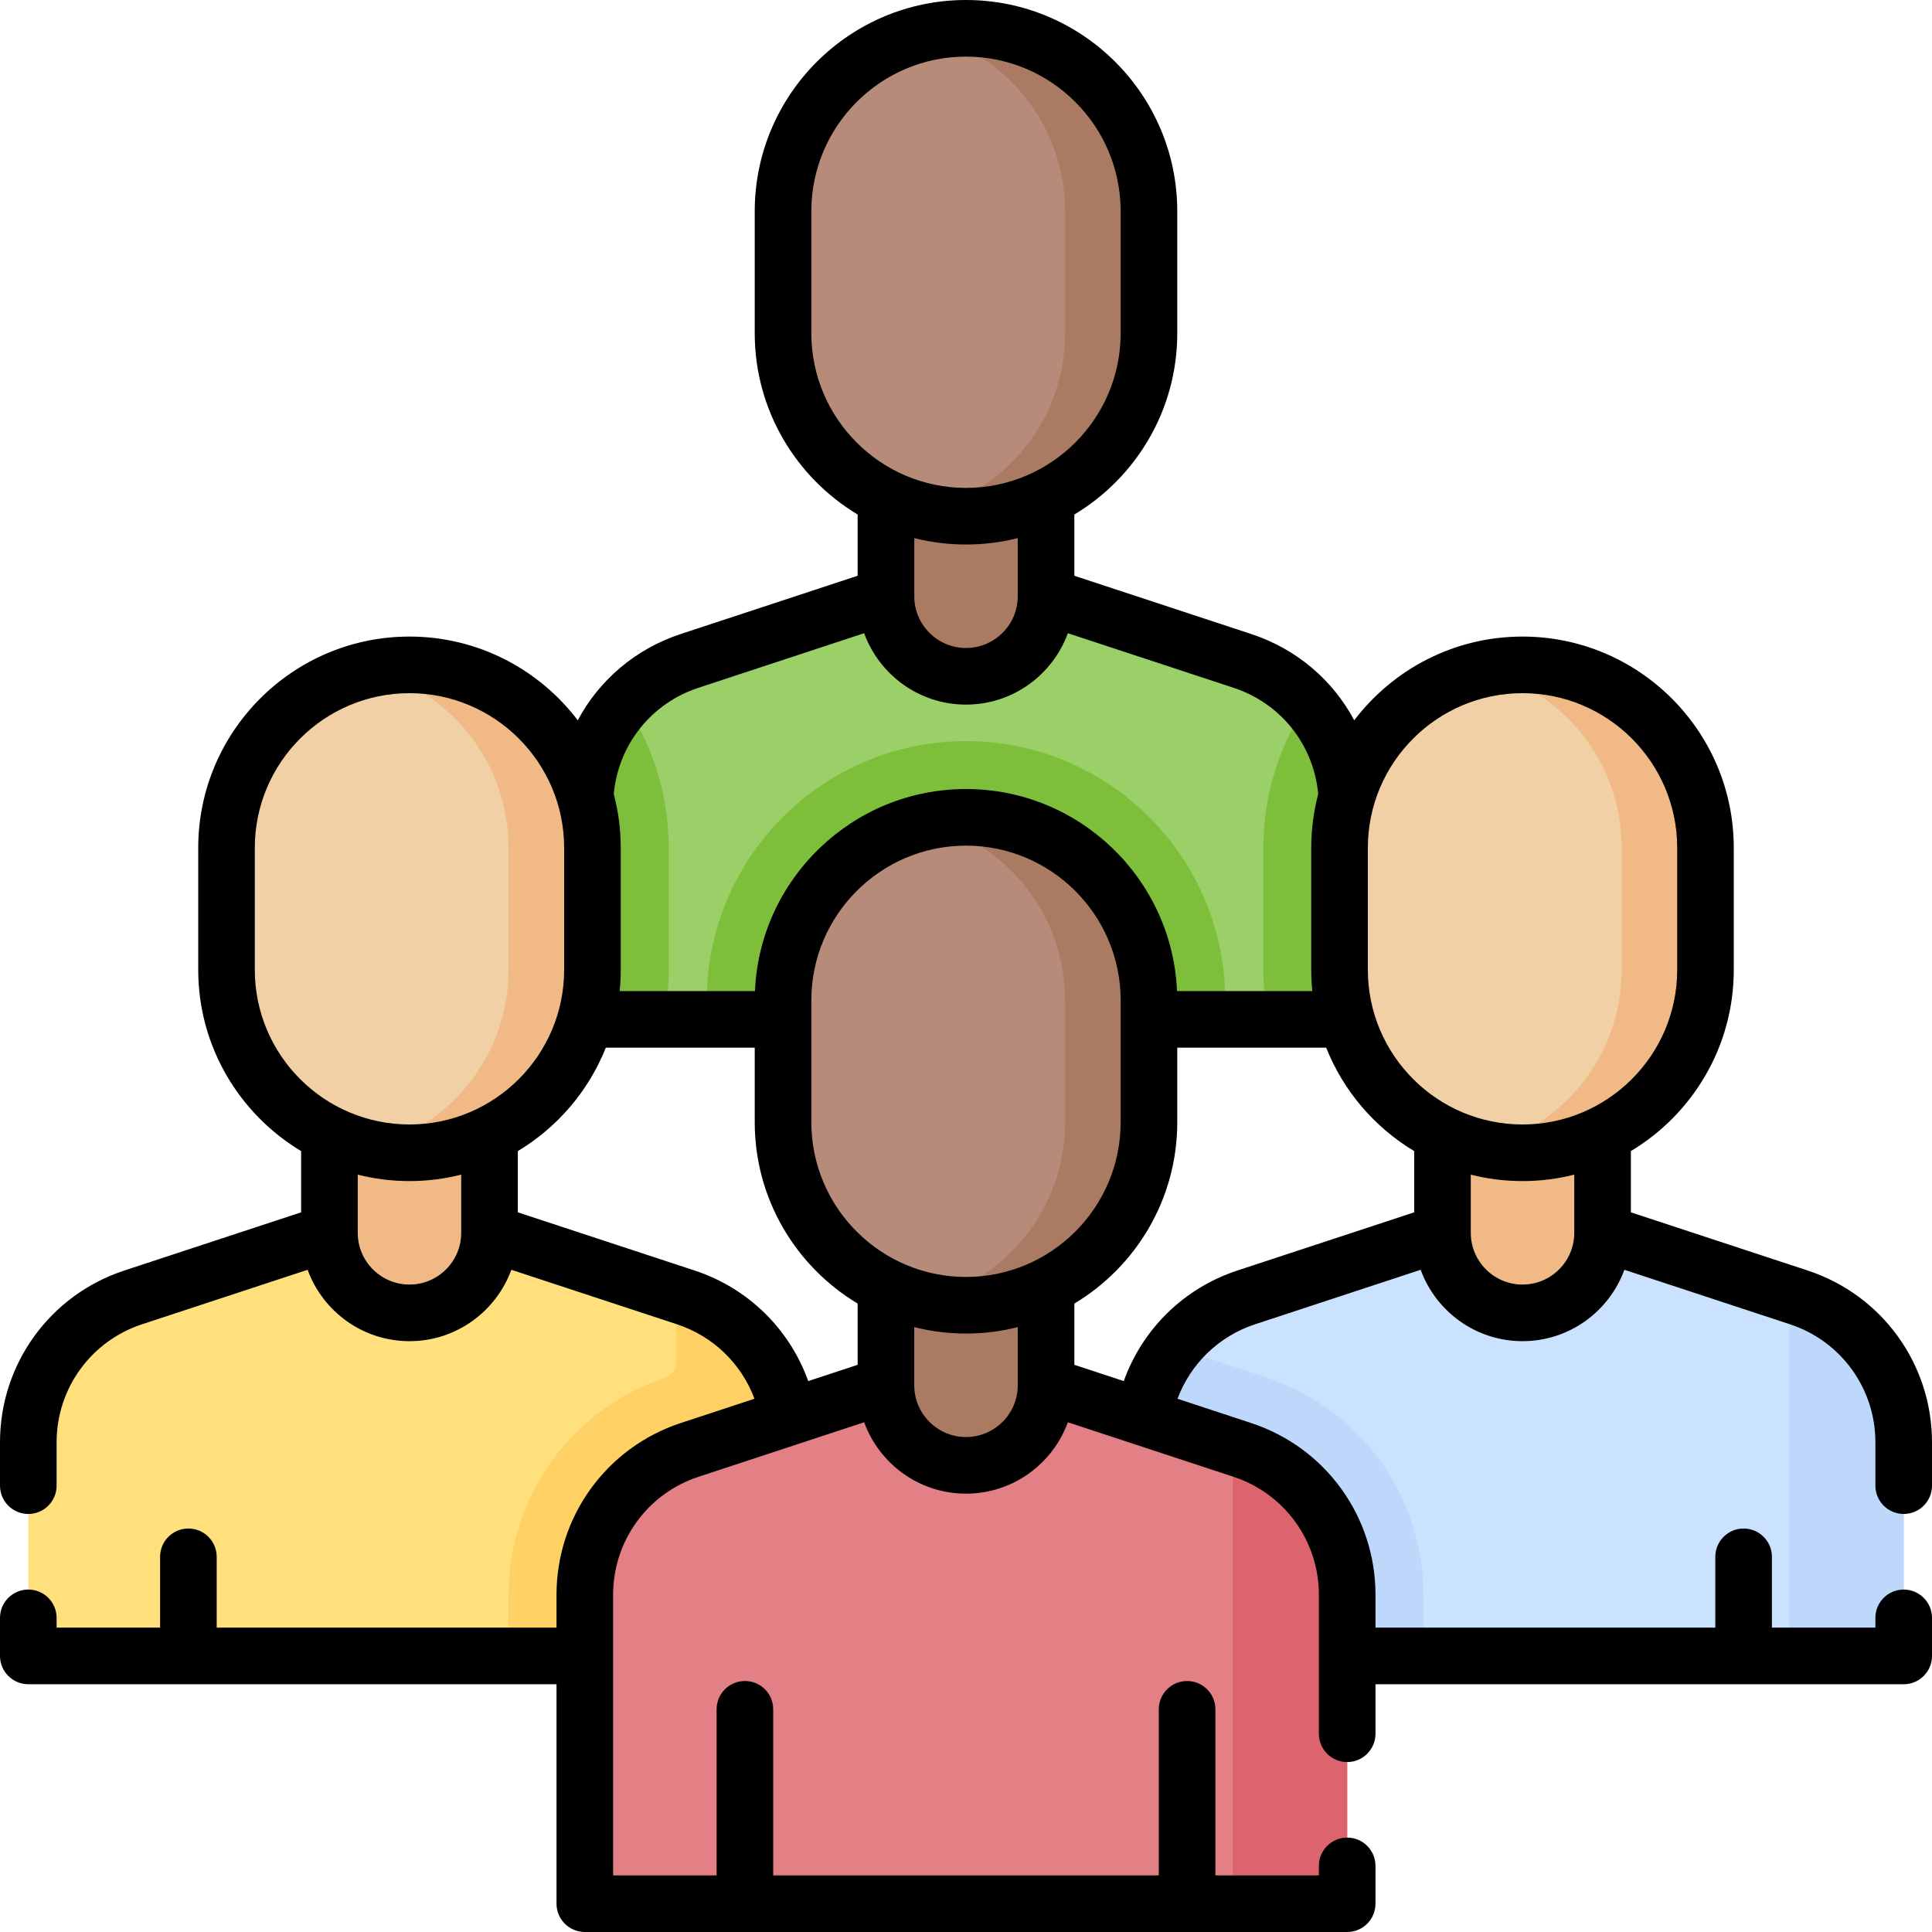
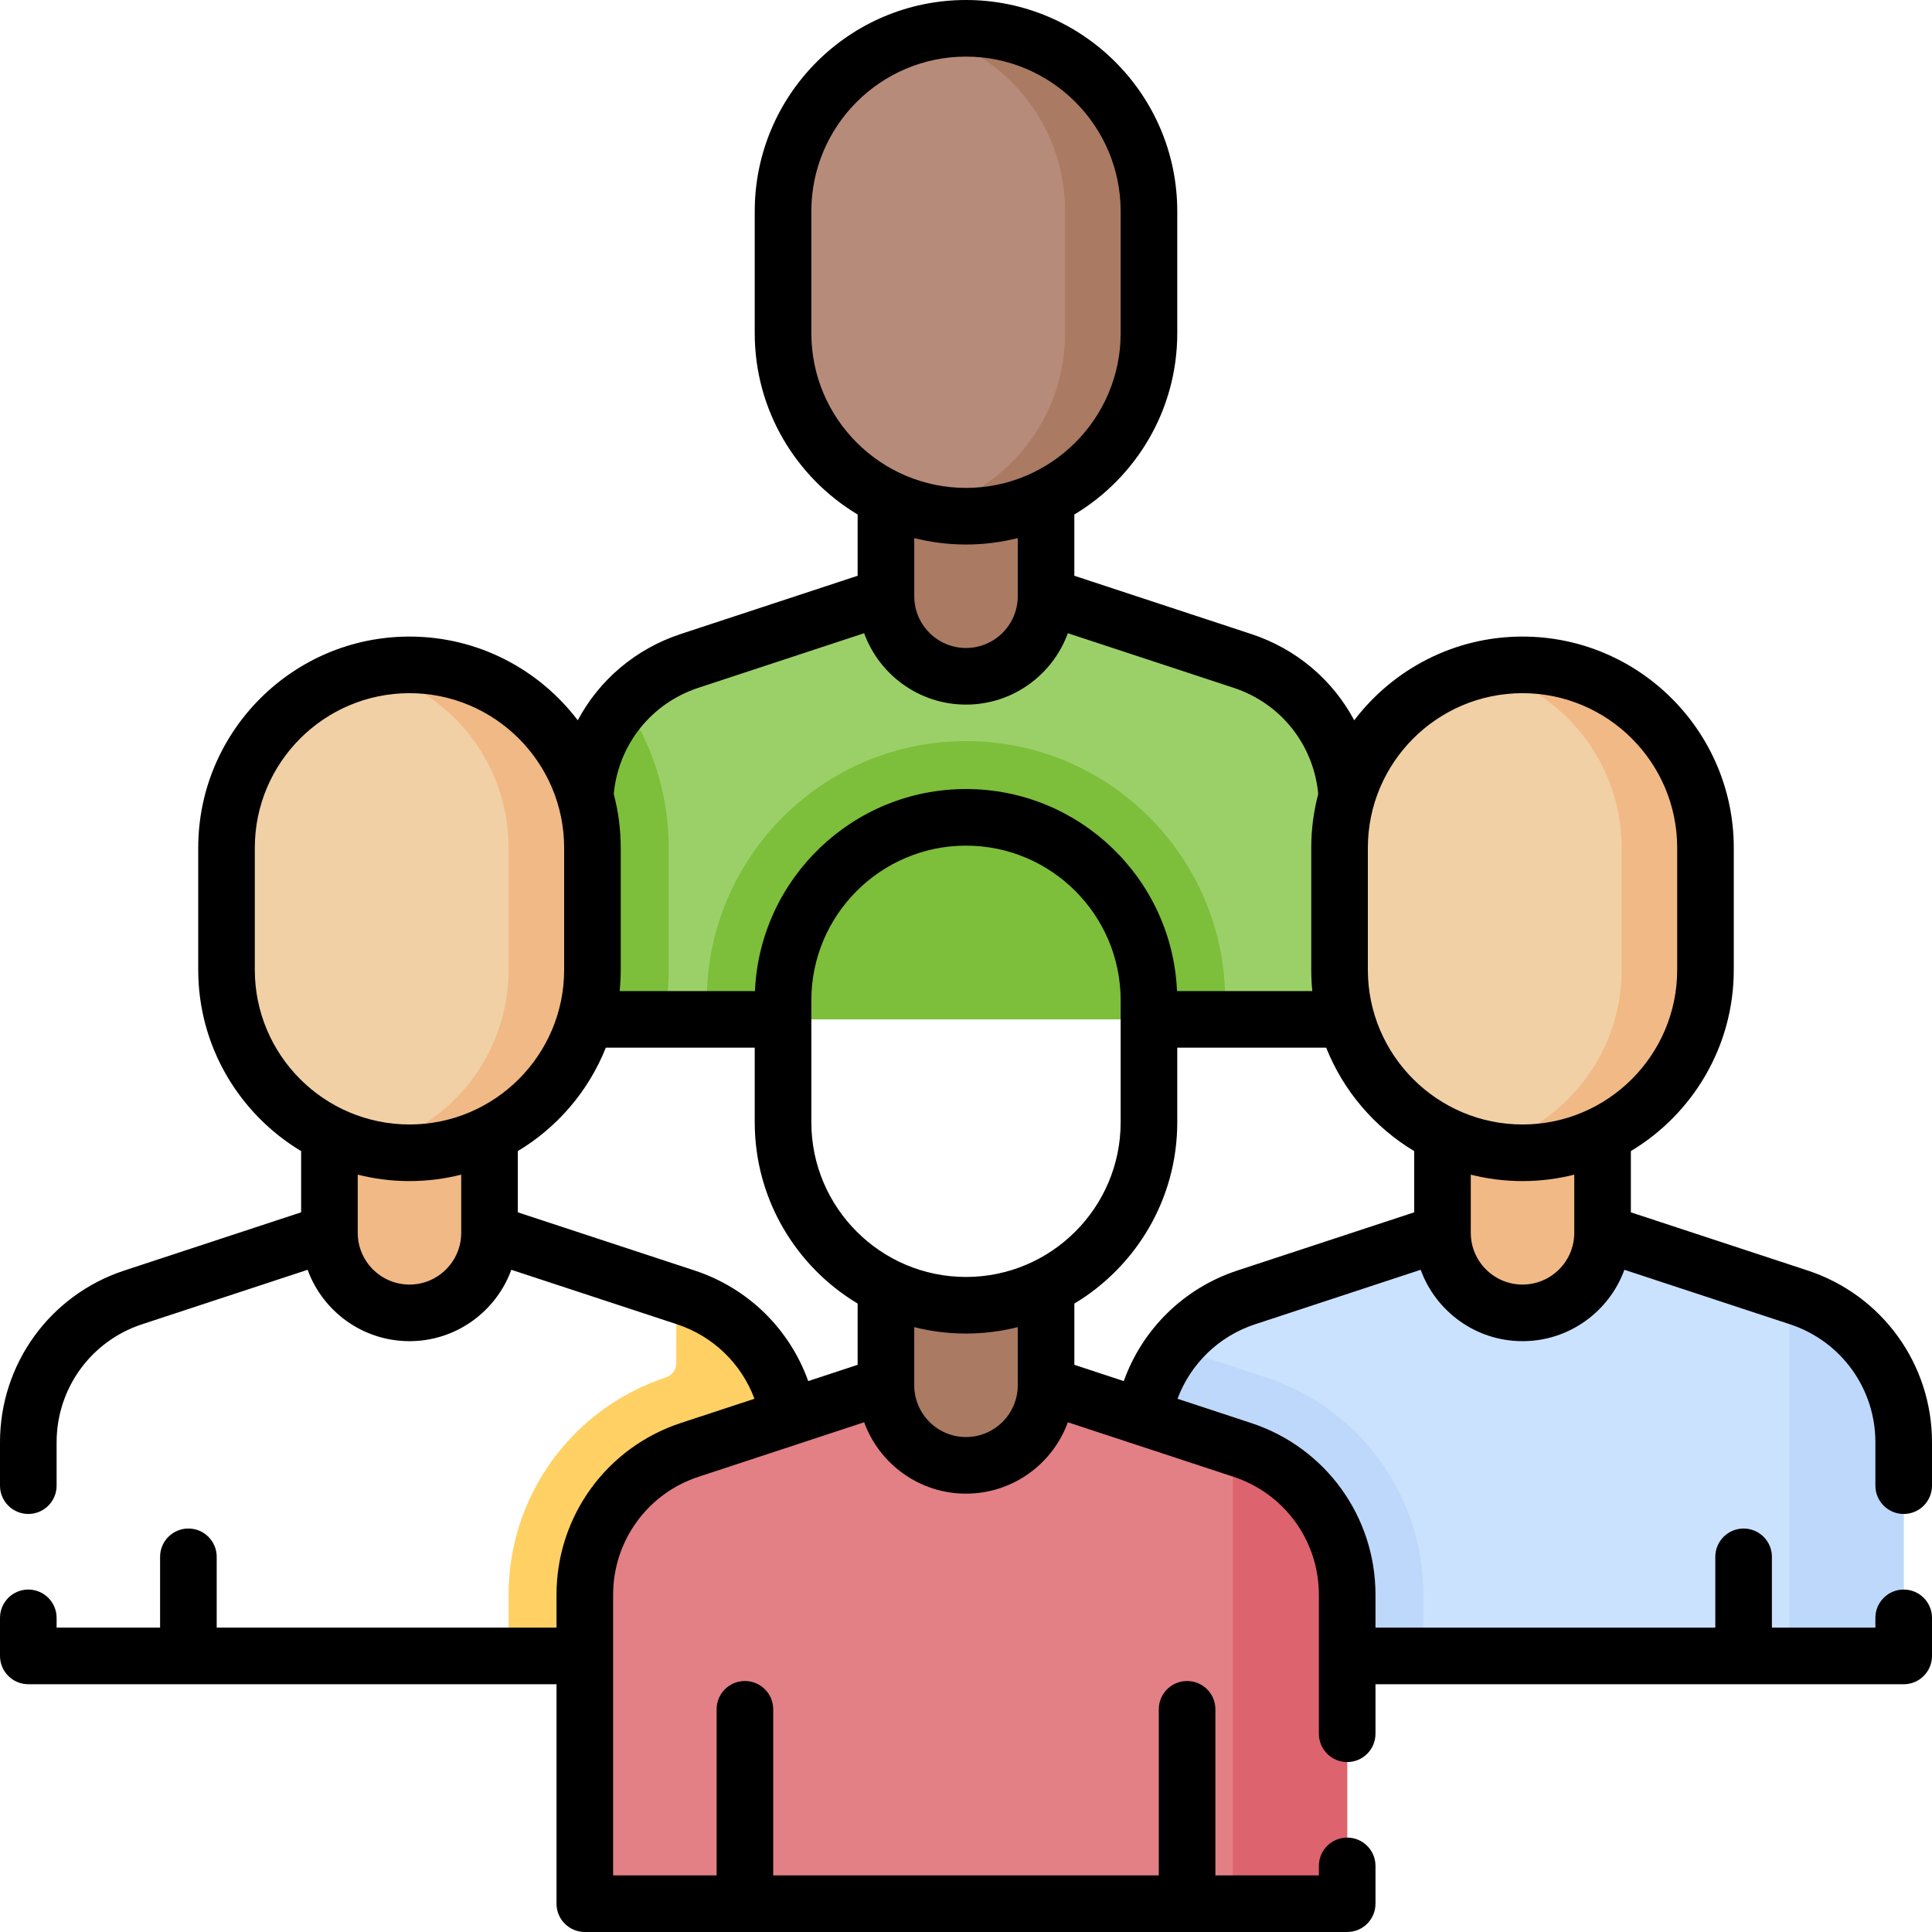
<svg xmlns="http://www.w3.org/2000/svg" width="80" height="80" viewBox="0 0 80 80" fill="none">
  <g clip-path="url(#clip0_103_1656)">
    <path d="M43.315 24.689L51.444 27.365C54.034 28.217 55.784 30.636 55.784 33.362V42.209H40H24.216V33.362C24.216 30.636 25.966 28.217 28.556 27.365L36.685 24.689H43.315Z" fill="#9BD069" />
    <path d="M27.689 40.158V35.107C27.689 32.89 27.013 30.829 25.857 29.117C24.826 30.253 24.216 31.754 24.216 33.362V42.21H27.49C27.619 41.545 27.689 40.859 27.689 40.158Z" fill="#7DBE3B" />
-     <path d="M52.312 40.158V35.107C52.312 32.89 52.987 30.829 54.143 29.117C55.174 30.253 55.784 31.754 55.784 33.362V42.21H52.51C52.381 41.545 52.312 40.859 52.312 40.158Z" fill="#7DBE3B" />
    <path d="M40 42.21H50.733V41.42C50.733 35.502 45.918 30.688 40 30.688C34.082 30.688 29.267 35.502 29.267 41.42V42.21H40Z" fill="#7DBE3B" />
    <path d="M40 28.004C38.169 28.004 36.685 26.52 36.685 24.69V20.586H43.315V24.69C43.315 26.52 41.831 28.004 40 28.004Z" fill="#AA7A63" />
    <path d="M47.576 8.748C47.576 4.564 44.184 1.172 40 1.172C35.816 1.172 32.424 4.564 32.424 8.748V13.799C32.424 17.983 35.816 21.375 40 21.375C44.184 21.375 47.576 17.983 47.576 13.799V8.748Z" fill="#B78B7A" />
    <path d="M40 1.172C39.403 1.172 38.822 1.243 38.264 1.374C41.611 2.159 44.104 5.162 44.104 8.748V13.799C44.104 17.385 41.611 20.387 38.264 21.173C38.822 21.303 39.402 21.375 40 21.375C44.184 21.375 47.576 17.983 47.576 13.799V8.748C47.576 4.564 44.184 1.172 40 1.172Z" fill="#AA7A63" />
    <path d="M66.359 51.048L74.488 53.724C77.078 54.576 78.828 56.995 78.828 59.721V68.568H63.044H47.261V59.721C47.261 56.994 49.011 54.576 51.6 53.724L59.73 51.048H66.359Z" fill="#CBE2FF" />
    <path d="M58.941 66.035C58.941 61.936 56.325 58.321 52.431 57.039L48.635 55.79C47.766 56.882 47.261 58.257 47.261 59.721V68.569H58.941V66.035Z" fill="#BED8FB" />
    <path d="M74.488 53.724L74.093 53.594V68.569H78.828V59.721C78.828 56.995 77.078 54.577 74.488 53.724Z" fill="#BED8FB" />
    <path d="M63.044 54.363C61.214 54.363 59.73 52.879 59.73 51.049V46.945H66.359V51.049C66.359 52.879 64.875 54.363 63.044 54.363Z" fill="#F1B986" />
    <path d="M70.621 35.107C70.621 30.923 67.229 27.531 63.044 27.531C58.86 27.531 55.468 30.923 55.468 35.107V40.158C55.468 44.342 58.86 47.734 63.044 47.734C67.229 47.734 70.621 44.342 70.621 40.158V35.107Z" fill="#F1D0A5" />
    <path d="M63.044 27.531C62.447 27.531 61.866 27.602 61.308 27.733C64.655 28.518 67.148 31.52 67.148 35.107V40.158C67.148 43.744 64.655 46.746 61.308 47.532C61.866 47.662 62.447 47.734 63.044 47.734C67.229 47.734 70.621 44.342 70.621 40.157V35.107C70.621 30.923 67.229 27.531 63.044 27.531Z" fill="#F1B986" />
-     <path d="M20.27 51.048L28.4 53.724C30.989 54.576 32.739 56.995 32.739 59.721V68.568H16.956H1.172V59.721C1.172 56.994 2.922 54.576 5.512 53.724L13.641 51.048H20.27Z" fill="#FFE07D" />
    <path d="M28.4 53.724L28.004 53.594V56.438C28.004 56.711 27.829 56.954 27.569 57.039C23.685 58.318 21.06 61.945 21.06 66.035V68.569H32.74V59.721C32.74 56.995 30.989 54.577 28.4 53.724Z" fill="#FFD064" />
    <path d="M16.956 54.363C15.125 54.363 13.641 52.879 13.641 51.049V46.945H20.27V51.049C20.27 52.879 18.786 54.363 16.956 54.363Z" fill="#F1B986" />
    <path d="M24.532 35.107C24.532 30.923 21.14 27.531 16.956 27.531C12.771 27.531 9.379 30.923 9.379 35.107V40.158C9.379 44.342 12.771 47.734 16.956 47.734C21.14 47.734 24.532 44.342 24.532 40.158V35.107Z" fill="#F1D0A5" />
    <path d="M16.956 27.531C16.358 27.531 15.777 27.602 15.22 27.733C18.567 28.518 21.059 31.52 21.059 35.107V40.158C21.059 43.744 18.567 46.746 15.22 47.532C15.777 47.662 16.358 47.734 16.956 47.734C21.14 47.734 24.532 44.342 24.532 40.157V35.107C24.532 30.923 21.14 27.531 16.956 27.531Z" fill="#F1B986" />
    <path d="M43.315 57.362L51.444 60.038C54.034 60.89 55.784 63.309 55.784 66.035V78.828H40H24.216V66.035C24.216 63.308 25.966 60.89 28.556 60.038L36.685 57.362H43.315Z" fill="#E28086" />
    <path d="M51.444 60.038L51.049 59.908V78.828H55.784V66.035C55.784 63.309 54.034 60.89 51.444 60.038Z" fill="#DD636E" />
    <path d="M40 60.677C38.169 60.677 36.685 59.193 36.685 57.362V53.258H43.315V57.362C43.315 59.193 41.831 60.677 40 60.677Z" fill="#AA7A63" />
-     <path d="M47.576 41.42C47.576 37.236 44.184 33.844 40 33.844C35.816 33.844 32.424 37.236 32.424 41.42V46.471C32.424 50.656 35.816 54.047 40 54.047C44.184 54.047 47.576 50.656 47.576 46.471V41.42Z" fill="#B78B7A" />
-     <path d="M40 33.844C39.403 33.844 38.822 33.916 38.264 34.046C41.611 34.832 44.104 37.834 44.104 41.42V46.471C44.104 50.058 41.611 53.06 38.264 53.845C38.822 53.976 39.402 54.047 40 54.047C44.184 54.047 47.576 50.655 47.576 46.471V41.42C47.576 37.236 44.184 33.844 40 33.844Z" fill="#AA7A63" />
    <path d="M78.828 62.69C79.475 62.69 80 62.165 80 61.518V59.722C80 56.482 77.933 53.624 74.855 52.61L67.531 50.2V47.664C70.081 46.134 71.792 43.343 71.792 40.158V35.107C71.792 30.283 67.868 26.359 63.044 26.359C60.203 26.359 57.675 27.722 56.076 29.826C55.191 28.165 53.689 26.87 51.81 26.253L44.486 23.841V21.305C47.037 19.775 48.748 16.984 48.748 13.799V8.748C48.748 3.924 44.824 0 40 0C35.176 0 31.252 3.924 31.252 8.748V13.799C31.252 16.983 32.963 19.775 35.513 21.305V23.841L28.191 26.252C26.311 26.87 24.809 28.165 23.924 29.826C22.325 27.721 19.797 26.359 16.956 26.359C12.132 26.359 8.208 30.283 8.208 35.107V40.158C8.208 43.343 9.919 46.134 12.469 47.664V50.2L5.144 52.611C2.067 53.624 0 56.482 0 59.722V61.518C0 62.165 0.525 62.69 1.172 62.69C1.819 62.69 2.344 62.165 2.344 61.518V59.722C2.344 57.496 3.764 55.533 5.877 54.837L12.738 52.579C13.365 54.302 15.019 55.535 16.956 55.535C18.892 55.535 20.546 54.301 21.173 52.579L28.033 54.836C29.537 55.332 30.702 56.473 31.241 57.92L28.19 58.924C25.112 59.937 23.044 62.795 23.044 66.034V67.397H8.973V64.465C8.973 63.817 8.448 63.293 7.801 63.293C7.154 63.293 6.629 63.817 6.629 64.465V67.397H2.344V66.992C2.344 66.345 1.819 65.82 1.172 65.82C0.525 65.82 0 66.345 0 66.992V68.568C0 69.216 0.525 69.74 1.172 69.74H23.044V78.828C23.044 79.475 23.569 80 24.216 80H55.784C56.431 80 56.956 79.475 56.956 78.828V77.263C56.956 76.615 56.431 76.091 55.784 76.091C55.136 76.091 54.612 76.615 54.612 77.263V77.656H50.327V70.778C50.327 70.131 49.802 69.607 49.155 69.607C48.507 69.607 47.983 70.131 47.983 70.778V77.656H32.017V70.778C32.017 70.131 31.493 69.607 30.845 69.607C30.198 69.607 29.673 70.131 29.673 70.778V77.656H25.388V66.035C25.388 63.809 26.808 61.847 28.922 61.151L35.783 58.893C36.41 60.615 38.063 61.849 40 61.849C41.937 61.849 43.59 60.616 44.217 58.893L51.078 61.151C53.192 61.847 54.612 63.809 54.612 66.035V71.791C54.612 72.439 55.137 72.963 55.784 72.963C56.431 72.963 56.956 72.439 56.956 71.791V69.741H78.828C79.475 69.741 80 69.216 80 68.569V66.992C80 66.345 79.475 65.82 78.828 65.82C78.181 65.82 77.656 66.345 77.656 66.992V67.397H73.371V64.465C73.371 63.818 72.846 63.293 72.199 63.293C71.552 63.293 71.027 63.818 71.027 64.465V67.397H56.956V66.035C56.956 62.795 54.888 59.938 51.81 58.925L48.759 57.92C49.298 56.474 50.463 55.332 51.966 54.837L58.827 52.579C59.454 54.302 61.108 55.535 63.044 55.535C64.981 55.535 66.635 54.302 67.262 52.579L74.122 54.837C76.236 55.533 77.656 57.496 77.656 59.722V61.518C77.656 62.165 78.181 62.69 78.828 62.69ZM63.044 28.703C66.576 28.703 69.449 31.576 69.449 35.107V40.158C69.449 43.689 66.576 46.562 63.044 46.562C59.513 46.562 56.64 43.689 56.64 40.158V35.107C56.64 31.576 59.513 28.703 63.044 28.703ZM33.596 13.799V8.748C33.596 5.217 36.469 2.344 40 2.344C43.531 2.344 46.404 5.217 46.404 8.748V13.799C46.404 17.33 43.531 20.203 40 20.203C36.469 20.203 33.596 17.33 33.596 13.799ZM40 22.547C40.739 22.547 41.457 22.454 42.143 22.281V24.658C42.142 24.669 42.143 24.68 42.143 24.691C42.142 25.872 41.181 26.832 40 26.832C38.819 26.832 37.858 25.872 37.858 24.691C37.858 24.68 37.858 24.669 37.858 24.658V22.281C38.543 22.454 39.261 22.547 40 22.547ZM28.923 28.479L35.782 26.22C36.41 27.943 38.063 29.176 40 29.176C41.936 29.176 43.59 27.943 44.217 26.22L51.078 28.479C53.037 29.122 54.395 30.838 54.585 32.877C54.397 33.589 54.296 34.337 54.296 35.107V40.158C54.296 40.455 54.311 40.748 54.34 41.038H48.738C48.537 36.391 44.695 32.672 40 32.672C35.304 32.672 31.462 36.391 31.261 41.038H25.659C25.688 40.748 25.703 40.455 25.703 40.158V35.107C25.703 34.337 25.602 33.59 25.414 32.877C25.605 30.838 26.963 29.122 28.923 28.479ZM40 52.876C36.469 52.876 33.596 50.003 33.596 46.471V41.42C33.596 37.889 36.469 35.016 40 35.016C43.531 35.016 46.404 37.889 46.404 41.42V46.471C46.404 50.003 43.531 52.876 40 52.876ZM10.551 40.158V35.107C10.551 31.576 13.424 28.703 16.956 28.703C20.487 28.703 23.36 31.576 23.36 35.107V40.158C23.36 43.689 20.487 46.562 16.956 46.562C13.424 46.562 10.551 43.689 10.551 40.158ZM19.098 51.049C19.098 52.23 18.137 53.191 16.956 53.191C15.774 53.191 14.813 52.23 14.813 51.049V48.639C15.499 48.813 16.216 48.906 16.956 48.906C17.695 48.906 18.412 48.813 19.098 48.639V51.049ZM28.766 52.61L21.442 50.2V47.664C23.081 46.681 24.372 45.176 25.086 43.381H31.252V46.471C31.252 49.656 32.963 52.447 35.513 53.978V56.514L33.467 57.188C32.697 55.04 30.986 53.342 28.766 52.61ZM40 59.505C38.818 59.505 37.857 58.544 37.857 57.362V57.348C37.857 57.346 37.857 57.343 37.857 57.341V54.953C38.543 55.127 39.261 55.219 40 55.219C40.739 55.219 41.457 55.127 42.143 54.953V57.341V57.348V57.362C42.143 58.544 41.182 59.505 40 59.505ZM51.233 52.611C49.014 53.342 47.303 55.04 46.533 57.188L44.487 56.514V53.978C47.037 52.448 48.748 49.656 48.748 46.471V43.381H54.914C55.628 45.176 56.919 46.681 58.558 47.664V50.2L51.233 52.611ZM63.044 53.191C61.863 53.191 60.902 52.23 60.902 51.049V48.64C61.587 48.813 62.305 48.906 63.044 48.906C63.783 48.906 64.501 48.813 65.187 48.64V51.049C65.187 52.23 64.226 53.191 63.044 53.191Z" fill="black" />
  </g>
  <defs>
    <clipPath id="clip0_103_1656">
      <rect width="80" height="80" fill="white" />
    </clipPath>
  </defs>
</svg>